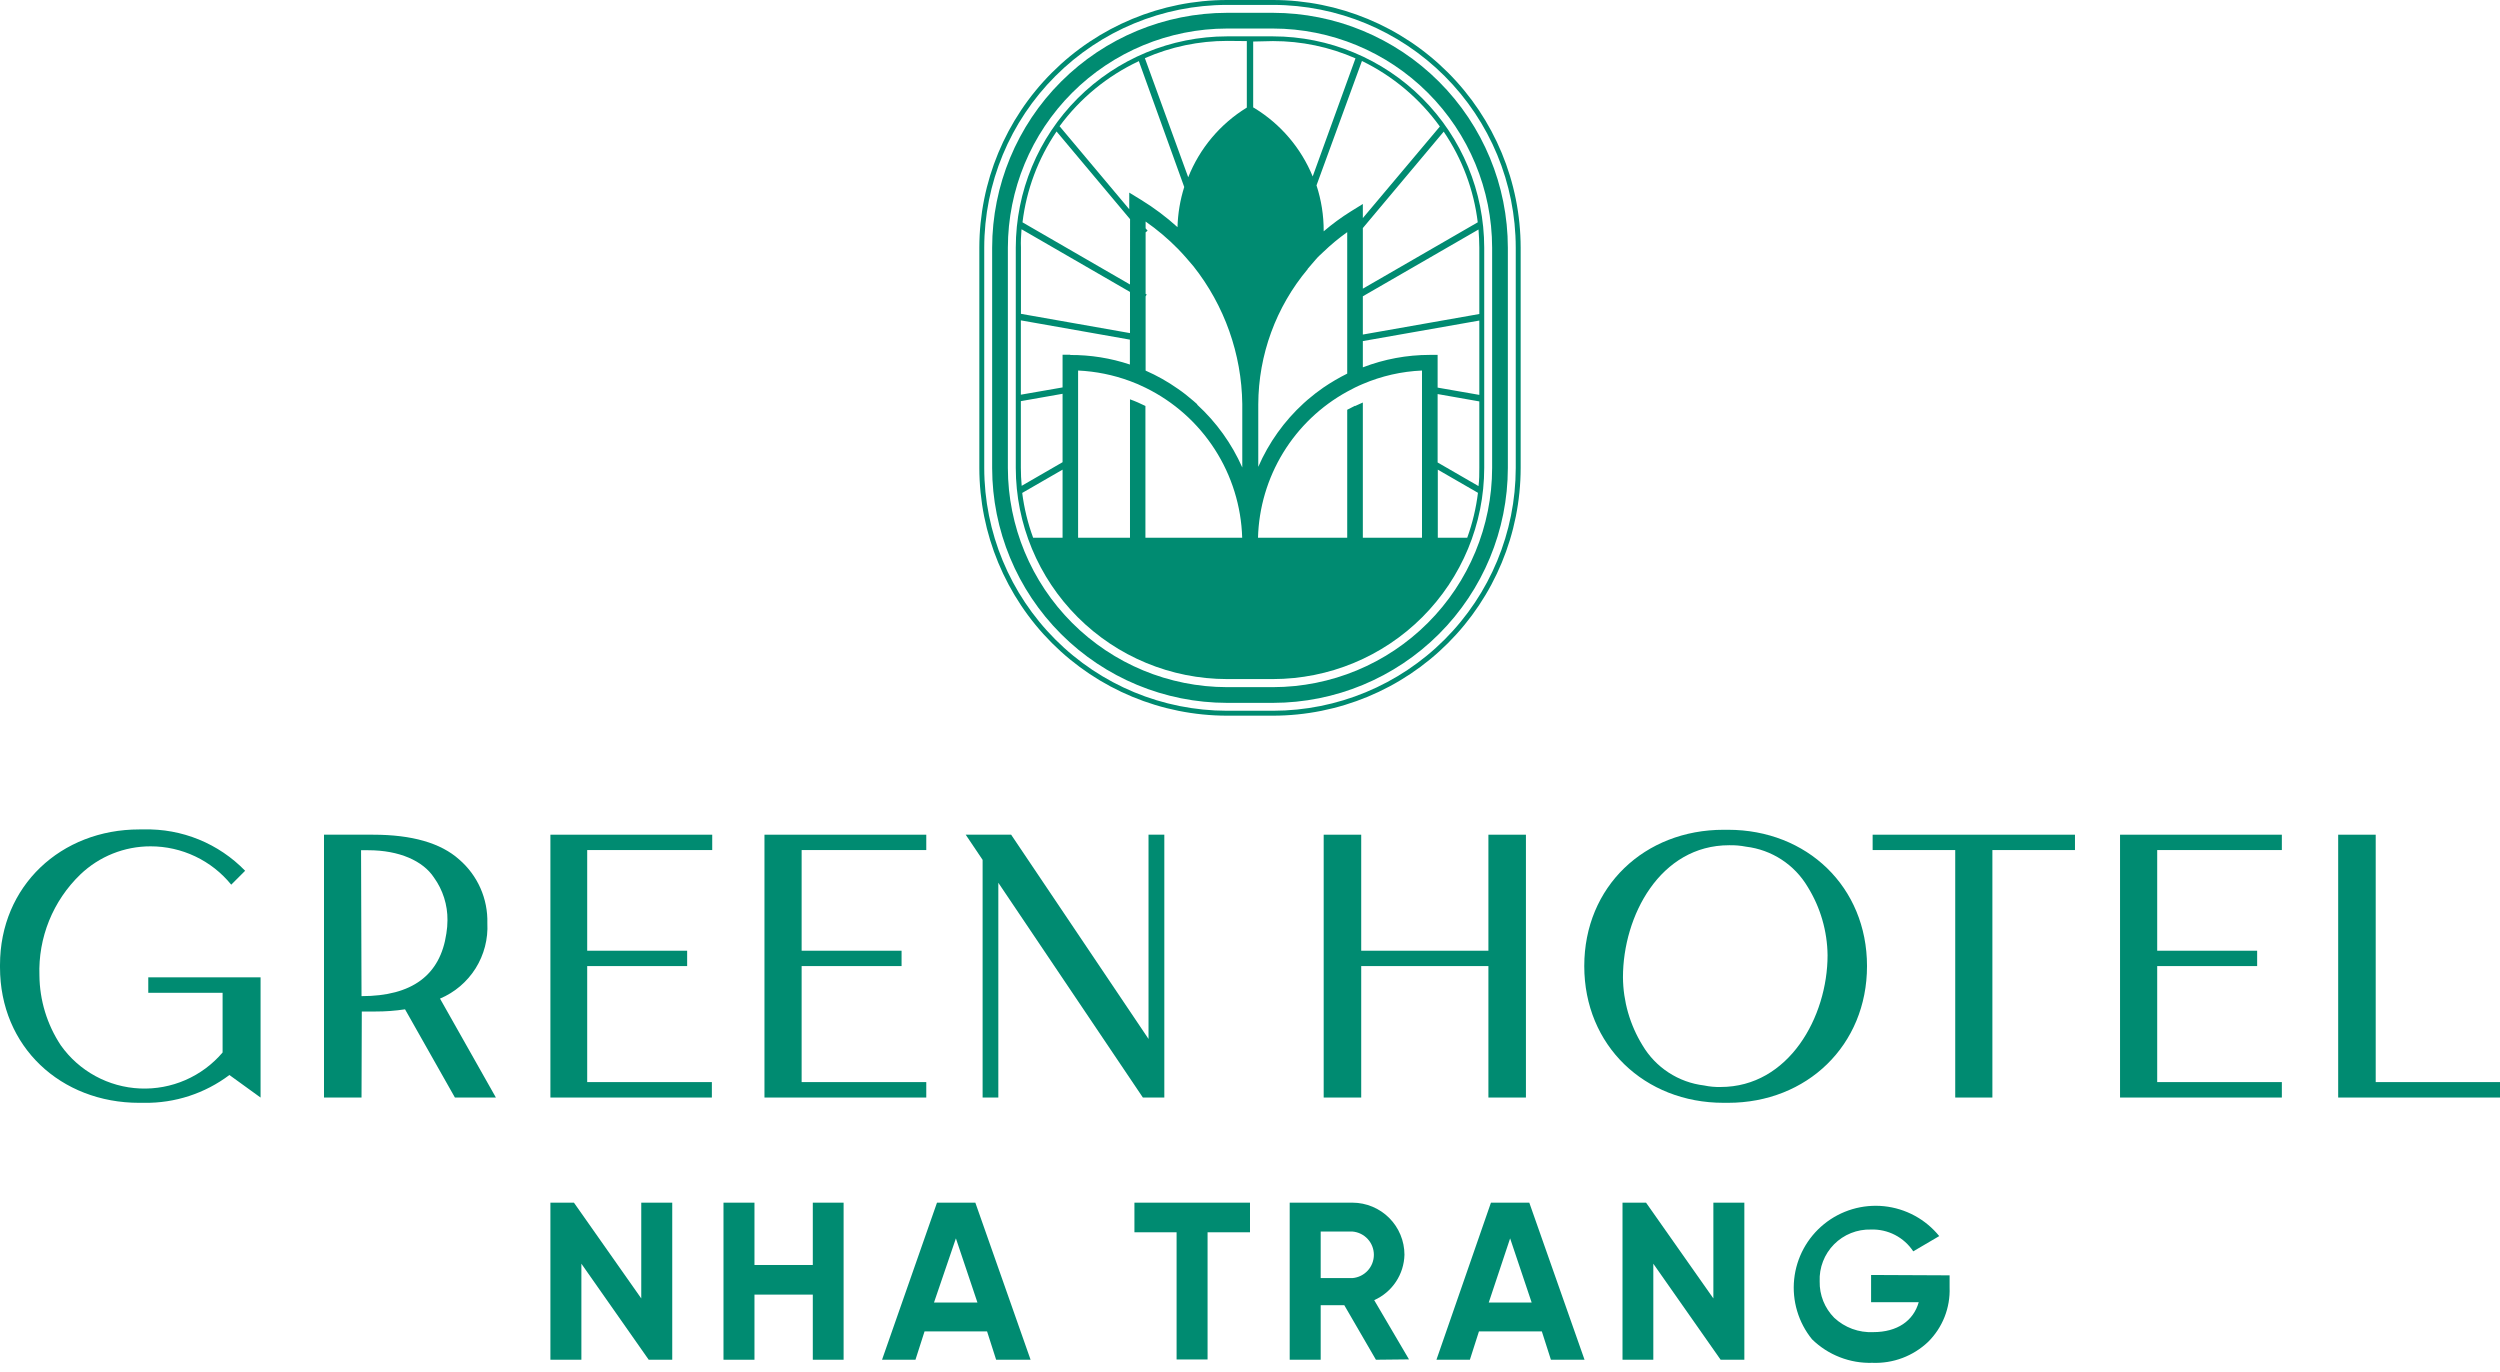
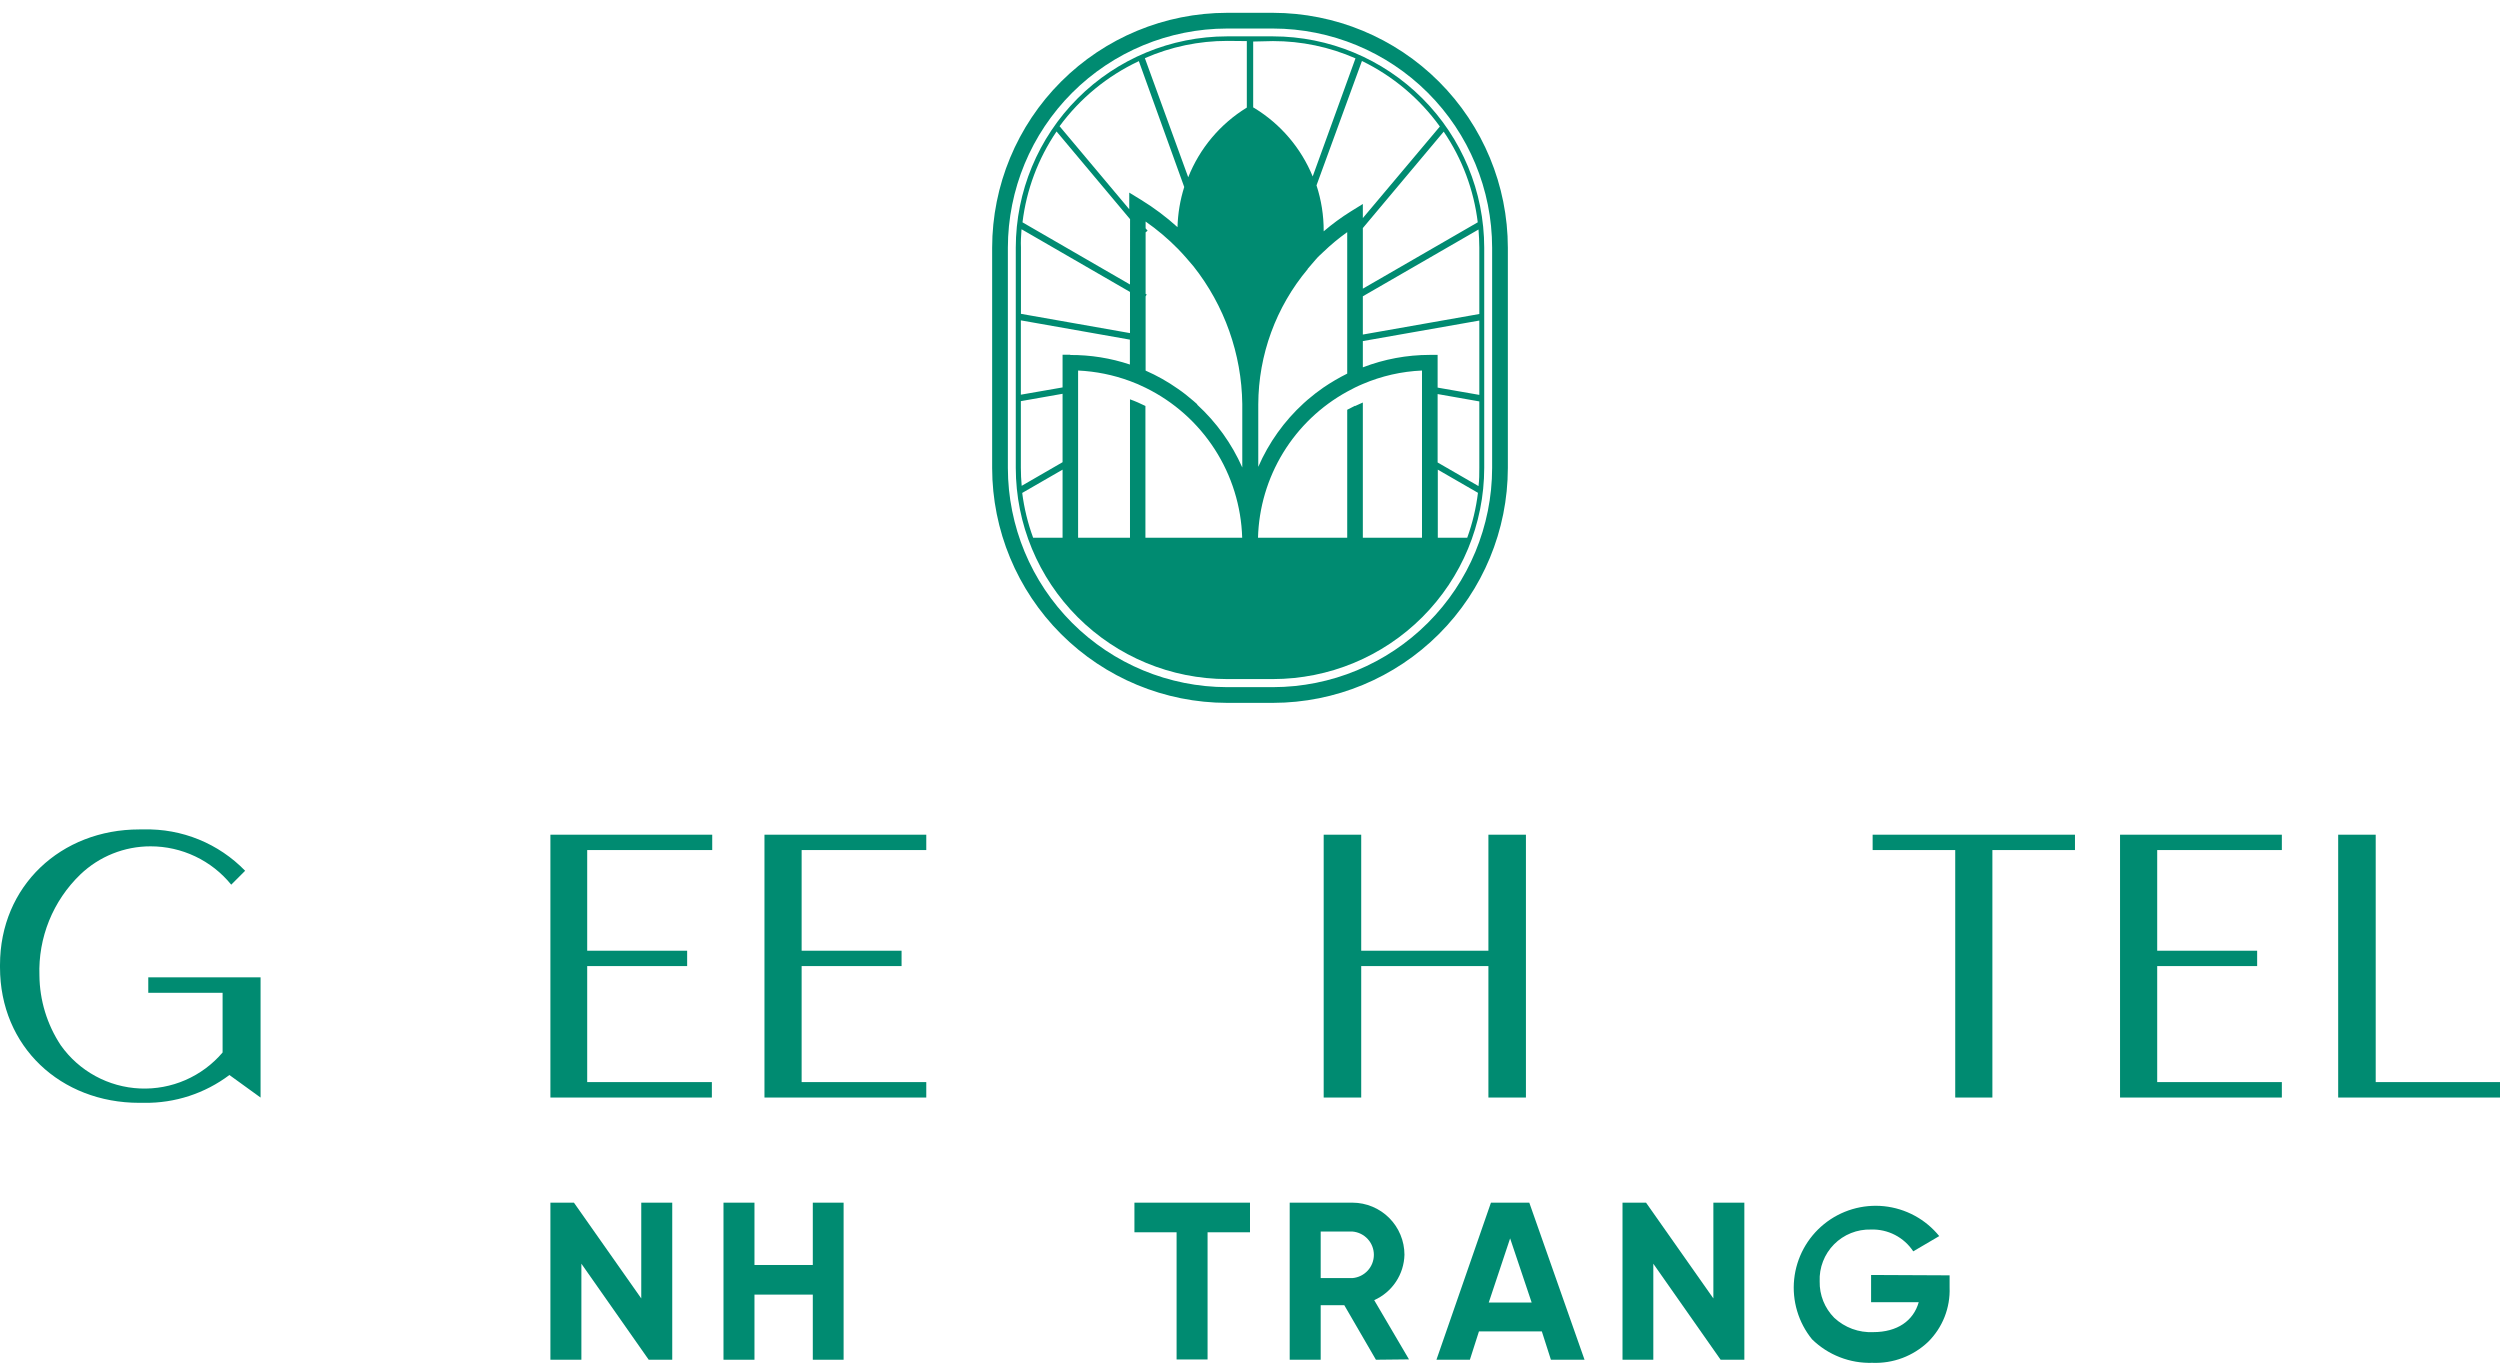
<svg xmlns="http://www.w3.org/2000/svg" width="184" height="101" viewBox="0 0 184 101" fill="none">
-   <path d="M93.692 0H90.308C85.475 0.005 80.842 1.928 77.424 5.345C74.007 8.762 72.085 13.396 72.079 18.229V34.445C72.085 39.278 74.007 43.911 77.424 47.329C80.842 50.746 85.475 52.668 90.308 52.674H93.692C98.525 52.668 103.158 50.746 106.576 47.329C109.993 43.911 111.915 39.278 111.921 34.445V18.229C111.915 13.396 109.993 8.762 106.576 5.345C103.158 1.928 98.525 0.005 93.692 0ZM111.559 34.445C111.554 39.182 109.67 43.724 106.32 47.073C102.971 50.423 98.429 52.307 93.692 52.312H90.308C85.571 52.307 81.029 50.423 77.68 47.073C74.33 43.724 72.446 39.182 72.44 34.445V18.229C72.444 13.491 74.328 8.948 77.678 5.598C81.028 2.248 85.57 0.365 90.308 0.361H93.692C98.43 0.365 102.972 2.248 106.322 5.598C109.672 8.948 111.556 13.491 111.559 18.229V34.445Z" fill="#008B71" />
  <path d="M93.692 0.943H90.308C85.725 0.949 81.332 2.772 78.091 6.012C74.851 9.253 73.028 13.646 73.022 18.229V34.445C73.028 39.028 74.851 43.422 78.091 46.662C81.332 49.903 85.725 51.726 90.308 51.731H93.692C98.275 51.726 102.669 49.903 105.909 46.662C109.15 43.422 110.973 39.028 110.978 34.445V18.229C110.973 13.646 109.15 9.253 105.909 6.012C102.669 2.772 98.275 0.949 93.692 0.943ZM109.821 34.445C109.816 38.721 108.115 42.821 105.091 45.844C102.068 48.868 97.968 50.569 93.692 50.574H90.308C86.032 50.569 81.933 48.868 78.909 45.844C75.886 42.821 74.185 38.721 74.179 34.445V18.229C74.185 13.953 75.886 9.854 78.909 6.83C81.933 3.807 86.032 2.106 90.308 2.1H93.692C97.968 2.106 102.068 3.807 105.091 6.83C108.115 9.854 109.816 13.953 109.821 18.229V34.445Z" fill="#008B71" />
  <path d="M93.692 2.676H90.308C86.186 2.681 82.235 4.321 79.32 7.235C76.406 10.15 74.766 14.101 74.761 18.223V34.439C74.766 38.56 76.406 42.511 79.321 45.425C82.236 48.338 86.187 49.976 90.308 49.98H93.692C97.813 49.976 101.765 48.338 104.679 45.425C107.594 42.511 109.234 38.56 109.239 34.439V18.23C109.236 14.107 107.597 10.154 104.682 7.238C101.767 4.322 97.815 2.681 93.692 2.676ZM105.976 9.309L100.305 16.05V15.013L99.429 15.555C98.725 15.994 98.054 16.486 97.423 17.026V16.986C97.426 15.851 97.247 14.722 96.895 13.643L100.239 4.488C102.521 5.598 104.493 7.257 105.976 9.316V9.309ZM108.878 18.223V23.111L100.305 24.623V21.807L108.818 16.892C108.851 17.34 108.878 17.782 108.878 18.23V18.223ZM105.809 29.003L108.878 29.544V34.439C108.878 34.887 108.878 35.328 108.818 35.776L105.809 34.038V29.003ZM105.809 28.528V26.12H105.234C103.549 26.121 101.878 26.431 100.305 27.037V25.104L108.878 23.593V29.063L105.809 28.528ZM99.73 29.865L99.155 30.159V39.575H92.589C92.649 37.365 93.287 35.21 94.439 33.323C95.591 31.437 97.217 29.885 99.155 28.822C99.349 28.715 99.536 28.615 99.73 28.521C99.924 28.427 100.111 28.34 100.305 28.26C101.685 27.671 103.16 27.336 104.659 27.271V39.575H100.305V29.625C100.111 29.705 99.924 29.792 99.73 29.885V29.865ZM96.246 19.788C96.434 19.567 96.627 19.353 96.821 19.119C97.015 18.885 97.203 18.731 97.397 18.544C97.946 18.015 98.534 17.528 99.155 17.086V27.498C98.546 27.801 97.959 28.145 97.397 28.528C97.203 28.662 97.015 28.802 96.821 28.949L96.246 29.417L95.952 29.678C94.521 30.986 93.382 32.581 92.609 34.359V29.892C92.605 29.845 92.605 29.798 92.609 29.752C92.623 26.114 93.91 22.596 96.246 19.808V19.788ZM108.758 16.364L100.305 21.246V16.785L106.257 9.69C107.616 11.687 108.476 13.98 108.764 16.378L108.758 16.364ZM93.692 3.024C95.782 3.021 97.85 3.454 99.764 4.294L96.614 12.987C95.76 10.901 94.263 9.142 92.341 7.965L92.234 7.905V3.057L93.692 3.024ZM91.766 3.024V7.918C89.811 9.116 88.298 10.916 87.453 13.047L84.263 4.281C86.177 3.441 88.245 3.008 90.335 3.01L91.766 3.024ZM83.742 29.618C83.554 29.538 83.361 29.457 83.167 29.39V39.575H79.348V27.271C80.653 27.331 81.941 27.593 83.167 28.046L83.742 28.274L84.317 28.541C86.394 29.559 88.153 31.125 89.406 33.069C90.659 35.013 91.357 37.263 91.425 39.575H84.303V29.879L83.742 29.618ZM78.205 34.018L75.196 35.757C75.156 35.315 75.135 34.874 75.135 34.419V29.524L78.205 28.983V34.018ZM78.78 26.107H78.205V28.514L75.135 29.049V23.579L83.16 24.997V26.829C81.744 26.356 80.26 26.119 78.766 26.127L78.78 26.107ZM75.196 16.879L83.167 21.486V24.516L75.142 23.098V18.21C75.122 17.782 75.149 17.34 75.182 16.899L75.196 16.879ZM83.167 20.938L75.256 16.364C75.545 13.967 76.405 11.673 77.763 9.677L83.173 16.13L83.167 20.938ZM88.122 29.758L87.841 29.511L87.266 29.036C87.079 28.889 86.885 28.748 86.691 28.615C85.946 28.09 85.151 27.642 84.317 27.277V24.743V21.814L84.397 21.674L84.317 21.627V17.1L84.464 16.979L84.317 16.805V16.304C85.168 16.898 85.963 17.57 86.691 18.31C86.891 18.517 87.079 18.718 87.266 18.932C87.453 19.146 87.654 19.387 87.841 19.601C90.123 22.488 91.386 26.051 91.432 29.732C91.432 29.818 91.432 29.912 91.432 29.999V34.406C90.655 32.65 89.523 31.075 88.108 29.778L88.122 29.758ZM83.815 4.488L87.159 13.763C86.858 14.72 86.691 15.715 86.664 16.718C85.836 15.969 84.941 15.297 83.989 14.712L83.113 14.177V15.401L77.984 9.289C79.496 7.237 81.495 5.593 83.802 4.508L83.815 4.488ZM75.249 36.271L78.205 34.566V39.575H76.038C75.649 38.514 75.38 37.412 75.236 36.291L75.249 36.271ZM105.822 39.575V34.566L108.778 36.271C108.639 37.399 108.375 38.507 107.989 39.575H105.822Z" fill="#008B71" />
  <path d="M47.197 88.516H49.477V100.077H47.745L42.79 93.009V100.077H40.51V88.516H42.242L47.197 95.564V88.516Z" fill="#008B71" />
  <path d="M59.822 88.516H62.089V100.077H59.822V95.283H55.529V100.077H53.249V88.516H55.529V93.103H59.822V88.516Z" fill="#008B71" />
-   <path d="M73.316 100.077L72.648 97.991H68.047L67.378 100.077H64.918L68.963 88.516H71.785L75.851 100.077H73.316ZM68.743 95.865H71.939L70.354 91.144L68.743 95.865Z" fill="#008B71" />
  <path d="M92 88.516V90.696H88.877V100.057H86.597V90.696H83.494V88.516H92Z" fill="#008B71" />
  <path d="M101.268 100.077L98.941 96.065H97.203V100.077H94.922V88.516H99.55C100.563 88.521 101.533 88.927 102.249 89.644C102.964 90.362 103.366 91.334 103.368 92.347C103.351 93.058 103.133 93.75 102.739 94.341C102.345 94.933 101.791 95.401 101.141 95.691L103.702 100.051L101.268 100.077ZM97.203 90.642V94.066H99.55C99.978 94.028 100.376 93.831 100.666 93.514C100.956 93.198 101.117 92.784 101.117 92.354C101.117 91.924 100.956 91.51 100.666 91.194C100.376 90.877 99.978 90.68 99.55 90.642H97.203Z" fill="#008B71" />
  <path d="M114.147 100.077L113.479 97.991H108.851L108.183 100.077H105.722L109.734 88.516H112.556L116.622 100.077H114.147ZM109.573 95.865H112.73L111.145 91.144L109.573 95.865Z" fill="#008B71" />
  <path d="M126.104 88.516H128.384V100.077H126.639L121.684 93.009V100.077H119.417V88.516H121.149L126.104 95.564V88.516Z" fill="#008B71" />
  <path d="M143.49 93.865V94.754C143.519 95.496 143.393 96.236 143.12 96.927C142.847 97.618 142.433 98.244 141.905 98.766C141.36 99.283 140.717 99.685 140.015 99.949C139.312 100.213 138.563 100.334 137.813 100.304C136.993 100.33 136.177 100.19 135.413 99.892C134.648 99.595 133.952 99.146 133.366 98.572C132.867 97.958 132.494 97.251 132.269 96.492C132.043 95.733 131.969 94.937 132.051 94.15C132.133 93.363 132.369 92.599 132.746 91.903C133.123 91.207 133.634 90.592 134.249 90.093C134.863 89.594 135.57 89.222 136.329 88.996C137.088 88.77 137.884 88.697 138.671 88.778C139.458 88.861 140.222 89.097 140.918 89.474C141.614 89.851 142.229 90.361 142.728 90.976L140.815 92.099C140.478 91.588 140.015 91.172 139.47 90.891C138.926 90.61 138.318 90.473 137.706 90.494C137.202 90.479 136.701 90.568 136.233 90.755C135.765 90.942 135.341 91.224 134.986 91.582C134.632 91.94 134.355 92.367 134.173 92.837C133.991 93.307 133.907 93.809 133.928 94.313C133.918 94.808 134.008 95.299 134.191 95.759C134.375 96.218 134.649 96.636 134.998 96.988C135.382 97.347 135.834 97.625 136.328 97.807C136.822 97.988 137.347 98.069 137.873 98.044C139.638 98.044 140.829 97.215 141.217 95.844H137.712V93.838L143.49 93.865Z" fill="#008B71" />
  <path d="M10.913 73.07V71.933H19.178V80.78L16.885 79.121C15.079 80.48 12.872 81.2 10.612 81.168H10.251C4.474 81.168 0 77.048 0 71.191V71.023C0 65.192 4.5 61.046 10.251 61.046H10.585C11.971 61.011 13.349 61.263 14.632 61.786C15.916 62.31 17.076 63.094 18.042 64.089L17.018 65.112C16.301 64.229 15.396 63.518 14.368 63.03C13.341 62.542 12.218 62.289 11.08 62.29C9.154 62.288 7.302 63.031 5.911 64.363C4.915 65.322 4.133 66.479 3.614 67.76C3.096 69.042 2.853 70.418 2.902 71.799C2.92 73.627 3.465 75.41 4.474 76.935C5.138 77.873 6.009 78.647 7.019 79.198C8.028 79.749 9.15 80.061 10.299 80.112C11.448 80.163 12.594 79.951 13.648 79.492C14.702 79.033 15.638 78.339 16.383 77.463V73.07H10.913Z" fill="#008B71" />
-   <path d="M26.608 80.779H23.846V61.434H27.47C30.312 61.434 32.439 62.042 33.796 63.259C34.467 63.837 35.001 64.557 35.36 65.366C35.718 66.176 35.892 67.055 35.869 67.94C35.93 69.112 35.628 70.274 35.005 71.269C34.381 72.263 33.467 73.041 32.385 73.497L36.498 80.779H33.482L29.811 74.286C29.087 74.396 28.356 74.449 27.624 74.447H26.628L26.608 80.779ZM26.608 73.316C30.332 73.316 32.405 71.772 32.853 68.702C32.906 68.382 32.932 68.058 32.934 67.733C32.947 66.603 32.597 65.499 31.937 64.583C31.135 63.366 29.396 62.577 27.102 62.577H26.574L26.608 73.316Z" fill="#008B71" />
  <path d="M40.51 80.779V61.434H52.42V62.564H43.218V69.973H50.574V71.103H43.218V79.642H52.393V80.779H40.51Z" fill="#008B71" />
  <path d="M56.265 80.779V61.434H68.174V62.564H59V69.973H66.355V71.103H59V79.642H68.174V80.779H56.265Z" fill="#008B71" />
-   <path d="M72.32 80.779V63.286L71.076 61.434H74.42L84.531 76.466V61.434H85.694V80.779H84.116L73.477 64.971V80.779H72.32Z" fill="#008B71" />
  <path d="M97.423 80.779V61.434H100.185V69.973H109.547V61.434H112.308V80.779H109.547V71.103H100.185V80.779H97.423Z" fill="#008B71" />
-   <path d="M116.602 71.103C116.602 65.245 121.048 61.072 126.853 61.072H127.187C132.991 61.072 137.412 65.272 137.412 71.103C137.412 76.934 132.991 81.167 127.187 81.167H126.853C121.048 81.167 116.602 76.961 116.602 71.103ZM126.632 80.003C131.661 80.003 134.509 74.834 134.509 70.307C134.489 68.526 133.983 66.785 133.045 65.272C132.567 64.464 131.909 63.777 131.123 63.265C130.337 62.752 129.443 62.428 128.511 62.316C128.102 62.236 127.685 62.2 127.267 62.209C122.185 62.209 119.45 67.405 119.45 71.932C119.464 73.699 119.962 75.429 120.888 76.934C121.365 77.741 122.022 78.427 122.807 78.939C123.592 79.452 124.484 79.777 125.415 79.889C125.824 79.976 126.241 80.014 126.659 80.003H126.632Z" fill="#008B71" />
  <path d="M143.905 80.779V62.564H137.826V61.434H152.718V62.564H146.64V80.779H143.905Z" fill="#008B71" />
  <path d="M156.035 80.779V61.434H167.944V62.564H158.77V69.973H166.126V71.103H158.77V79.642H167.944V80.779H156.035Z" fill="#008B71" />
  <path d="M172.09 80.779V61.434H174.852V79.642H184V80.779H172.09Z" fill="#008B71" />
</svg>